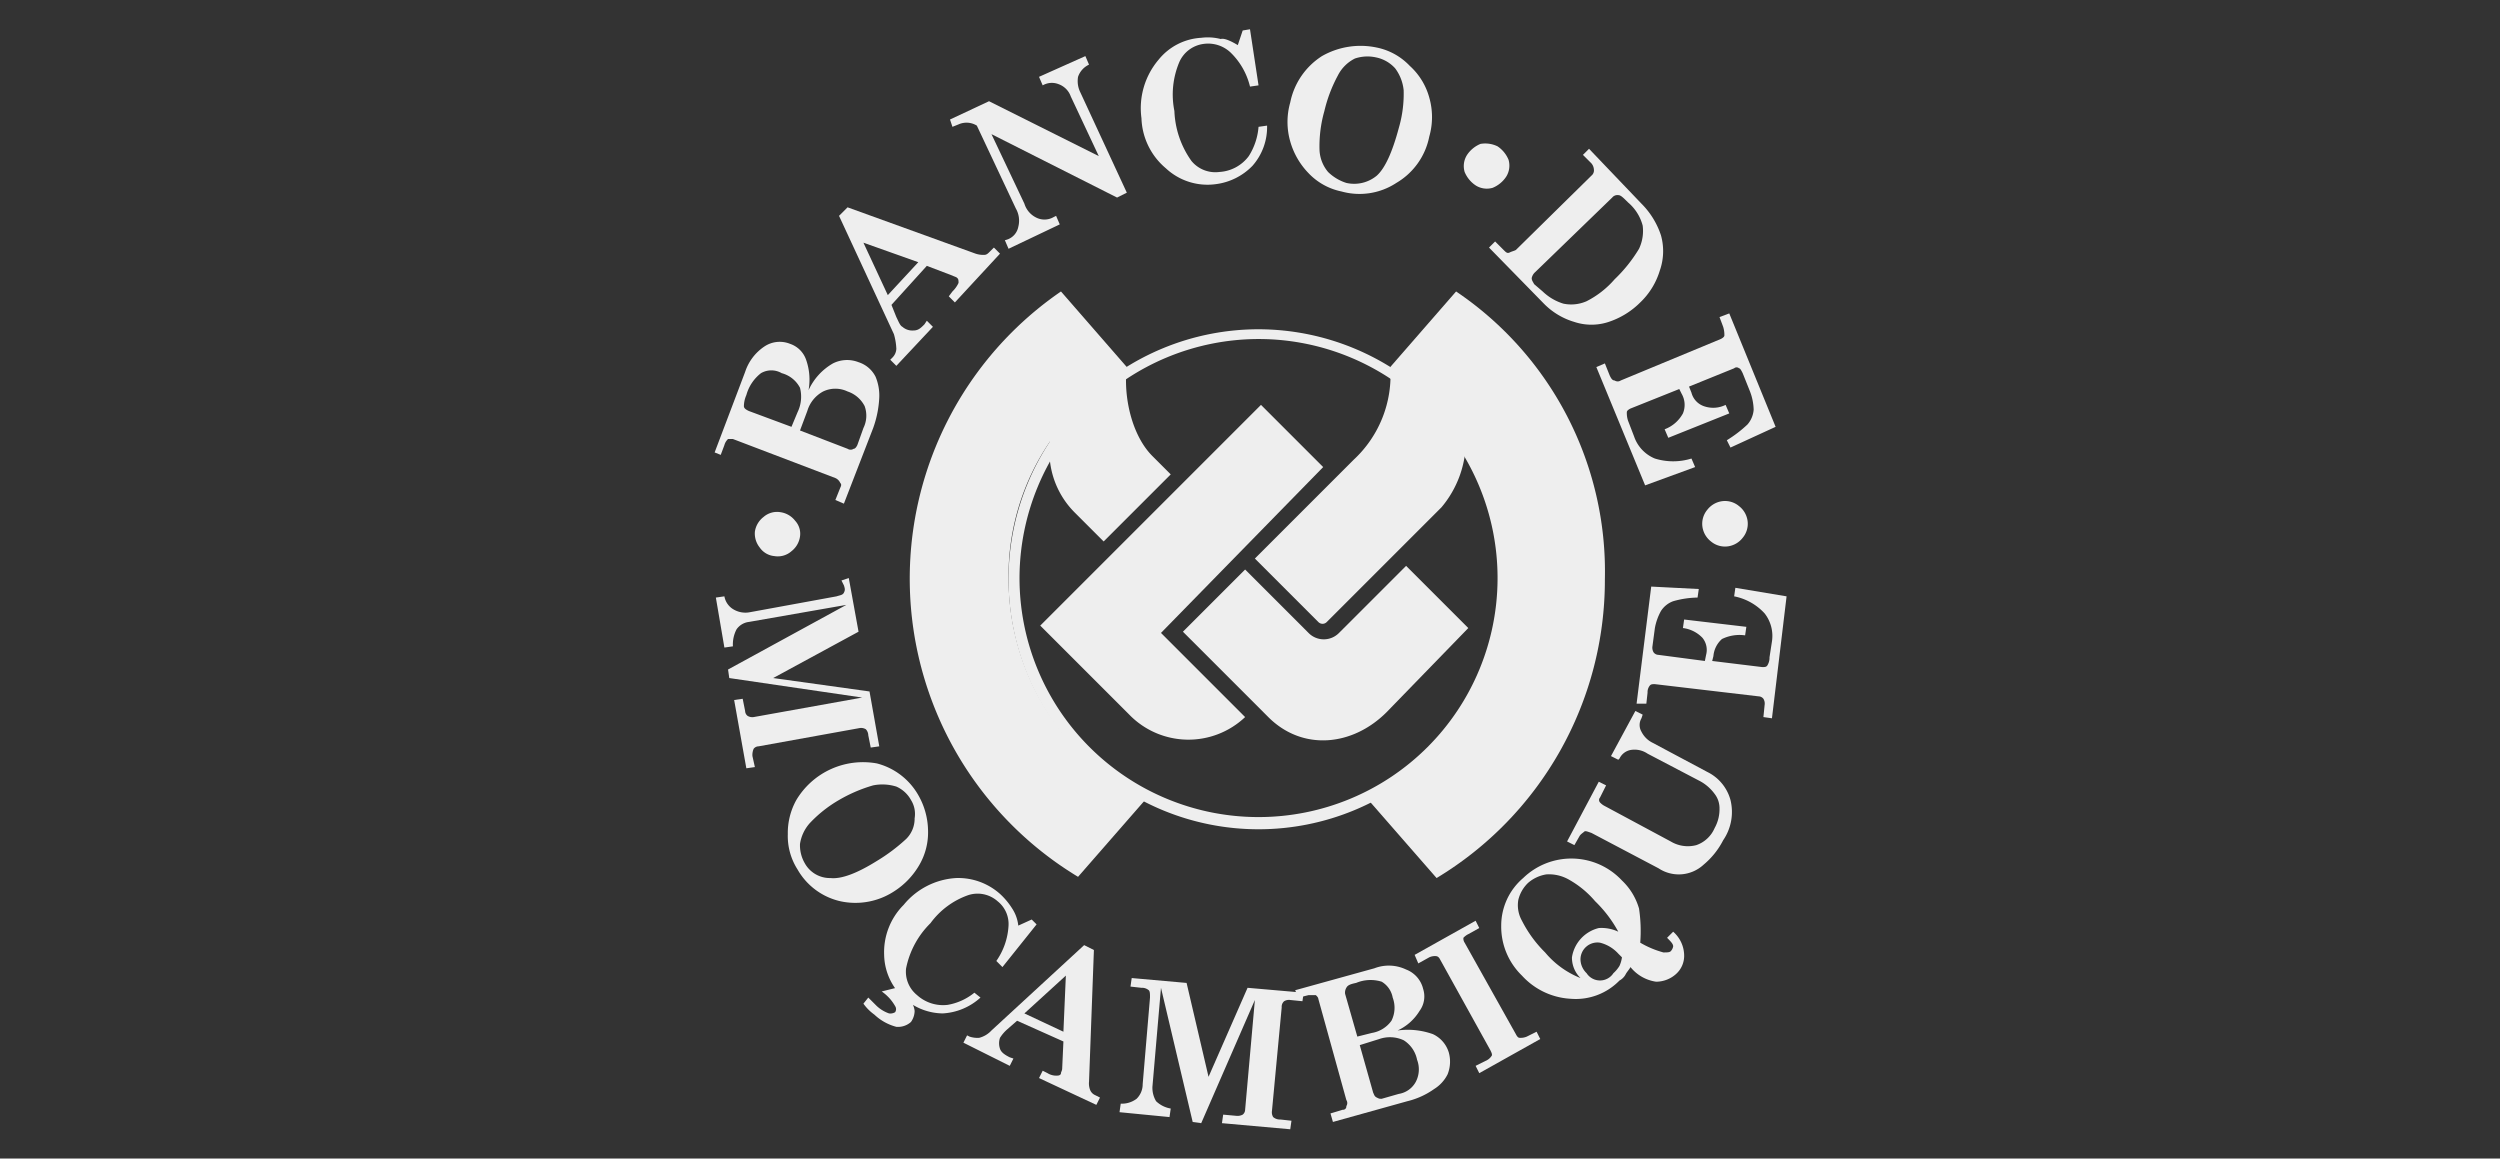
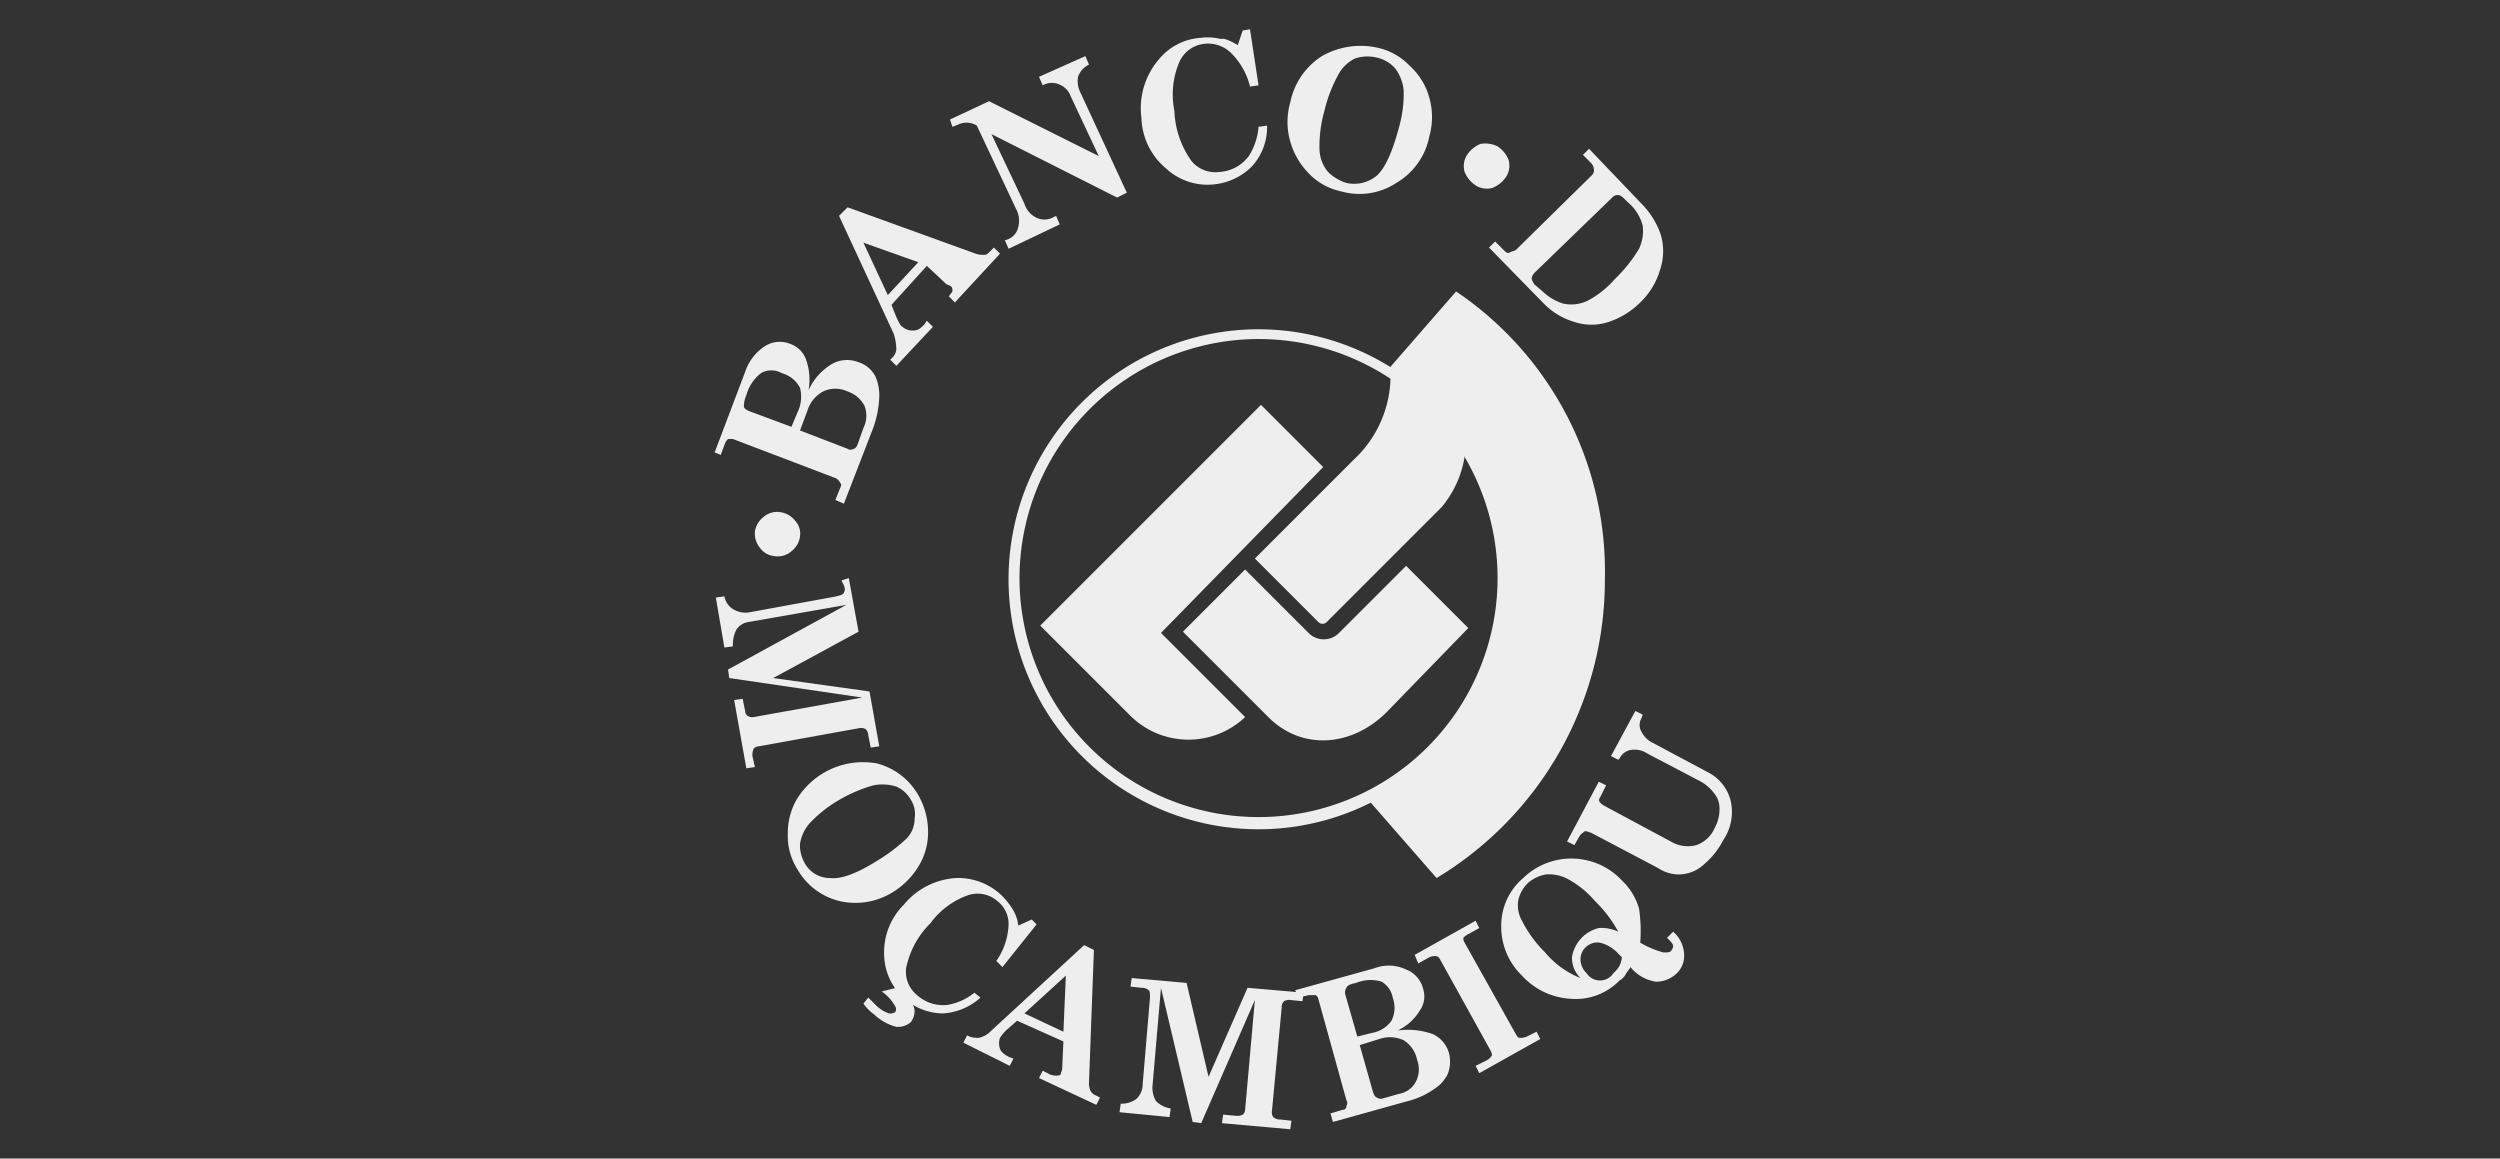
<svg xmlns="http://www.w3.org/2000/svg" id="Layer_1" data-name="Layer 1" viewBox="0 0 205 95">
  <rect x="0" y="0" width="205" height="95" fill="#333333" stroke="none" />
  <defs>
    <style>.cls-1{fill:none;}.cls-2{fill:#eee;}</style>
  </defs>
  <title>Artboard 1</title>
  <rect class="cls-1" width="205" height="95" />
  <path class="cls-2" d="M61.9,43.6a1.85,1.85,0,0,1,.7-1.2A1.69,1.69,0,0,1,64,42a1.85,1.85,0,0,1,1.2.7,1.57,1.57,0,0,1,.4,1.3,1.85,1.85,0,0,1-.7,1.2,1.69,1.69,0,0,1-1.4.4,1.64,1.64,0,0,1-1.2-.7A1.84,1.84,0,0,1,61.9,43.6Z" />
  <path class="cls-2" d="M58.6,37.1l2.5-6.6a4,4,0,0,1,1.6-2.1,2.26,2.26,0,0,1,2.1-.2,2.1,2.1,0,0,1,1.3,1.3,4.89,4.89,0,0,1,.2,2.5,4.85,4.85,0,0,1,2-2.2,2.57,2.57,0,0,1,2.1-.1,2.36,2.36,0,0,1,1.4,1.2,4,4,0,0,1,.3,1.7,8.5,8.5,0,0,1-.5,2.5l-2.4,6.2-.7-.3.4-1c.1-.2.1-.3,0-.4a.78.78,0,0,0-.4-.4L60.1,36h-.4a1.07,1.07,0,0,0-.3.5l-.3.8ZM64.9,35l.5-1.2a2.92,2.92,0,0,0,.2-2,2.38,2.38,0,0,0-1.5-1.2,1.69,1.69,0,0,0-1.7,0,3.42,3.42,0,0,0-1.2,1.8,2.31,2.31,0,0,0-.2.9c0,.2.2.3.4.4Zm.7.3,3.9,1.5a.45.45,0,0,0,.5,0q.15,0,.3-.3l.5-1.4a2.29,2.29,0,0,0,.1-1.8,2.44,2.44,0,0,0-1.4-1.2,2.32,2.32,0,0,0-2,0,2.67,2.67,0,0,0-1.3,1.6Z" />
-   <path class="cls-2" d="M69.5,17,80,20.8a2,2,0,0,0,.7.1c.2,0,.3-.1.5-.3l.3-.3.5.5-3.7,4-.5-.5.3-.4a2.31,2.31,0,0,0,.5-.7c0-.2,0-.3-.1-.4s-.2-.1-.4-.2L76,21.8,73.1,25l.4,1c.2.4.3.7.5.8a1.22,1.22,0,0,0,.9.3c.4,0,.6-.2.9-.5l.2-.3.5.5-3,3.2-.5-.5.2-.2a1.08,1.08,0,0,0,.3-.7,5,5,0,0,0-.2-1.2l-4.5-9.7Zm1.3,2.9,2,4.3,2.5-2.7Z" />
+   <path class="cls-2" d="M69.5,17,80,20.8a2,2,0,0,0,.7.1c.2,0,.3-.1.5-.3l.3-.3.5.5-3.7,4-.5-.5.3-.4c0-.2,0-.3-.1-.4s-.2-.1-.4-.2L76,21.8,73.1,25l.4,1c.2.4.3.7.5.8a1.22,1.22,0,0,0,.9.3c.4,0,.6-.2.9-.5l.2-.3.5.5-3,3.2-.5-.5.2-.2a1.08,1.08,0,0,0,.3-.7,5,5,0,0,0-.2-1.2l-4.5-9.7Zm1.3,2.9,2,4.3,2.5-2.7Z" />
  <path class="cls-2" d="M77.9,9.8l3.2-1.5,9,4.5L87.8,7.9a1.65,1.65,0,0,0-1-1,1.5,1.5,0,0,0-1.3.1l-.3-.7L89,4.6l.3.7a1.71,1.71,0,0,0-.9,1,2.09,2.09,0,0,0,.2,1.3l3.8,8.2-.8.4L81.3,11,84,16.7a1.88,1.88,0,0,0,1.1,1.2,1.5,1.5,0,0,0,1.3-.1l.2-.1.3.7-4.2,2-.3-.7.3-.1a1.37,1.37,0,0,0,.8-1,2,2,0,0,0-.2-1.5l-3.2-6.8a1.6,1.6,0,0,0-1.5-.1l-.5.2Z" />
  <path class="cls-2" d="M101.5,3.7l.4-1.2.6-.1.7,4.6-.7.1a5.76,5.76,0,0,0-1.6-2.8,2.68,2.68,0,0,0-2.2-.7,2.53,2.53,0,0,0-2,1.5,6.84,6.84,0,0,0-.4,4,7.54,7.54,0,0,0,1.4,4.1,2.54,2.54,0,0,0,2.3.9,3.23,3.23,0,0,0,2.4-1.3,5.23,5.23,0,0,0,.8-2.4l.7-.1a4.79,4.79,0,0,1-1.2,3.3,5.07,5.07,0,0,1-3,1.5,5,5,0,0,1-4.1-1.3,5.59,5.59,0,0,1-2-4.1A6.15,6.15,0,0,1,95,4.9a4.83,4.83,0,0,1,3.5-1.8,4.19,4.19,0,0,1,1.6.1C100.4,3.1,101,3.4,101.5,3.7Z" />
  <path class="cls-2" d="M112.9,3.9a5.15,5.15,0,0,1,2.7,1.5A5.44,5.44,0,0,1,117.2,8a5.8,5.8,0,0,1,0,3.2,5.67,5.67,0,0,1-2.7,3.8,5.5,5.5,0,0,1-4.5.7,5.15,5.15,0,0,1-2.7-1.5,6.14,6.14,0,0,1-1.5-2.6,5.8,5.8,0,0,1,0-3.2,5.88,5.88,0,0,1,2.6-3.8A6.39,6.39,0,0,1,112.9,3.9Zm-.1.8a3.22,3.22,0,0,0-1.7.1,3.13,3.13,0,0,0-1.4,1.4,11.76,11.76,0,0,0-1.1,2.9,10.57,10.57,0,0,0-.4,3.2,3,3,0,0,0,.7,1.8,3.77,3.77,0,0,0,1.5.9,2.9,2.9,0,0,0,2.5-.6q1-.9,1.8-3.9a10,10,0,0,0,.4-3.1,3.59,3.59,0,0,0-.7-1.8A2.89,2.89,0,0,0,112.8,4.7Z" />
  <path class="cls-2" d="M122.8,12a2.44,2.44,0,0,1,.9,1.1,1.7,1.7,0,0,1-.2,1.4,2.44,2.44,0,0,1-1.1.9,1.7,1.7,0,0,1-1.4-.2,2.44,2.44,0,0,1-.9-1.1,1.7,1.7,0,0,1,.2-1.4,2.44,2.44,0,0,1,1.1-.9A2.3,2.3,0,0,1,122.8,12Z" />
  <path class="cls-2" d="M130.3,12.2l4.3,4.5a6.57,6.57,0,0,1,1.6,2.6,4.81,4.81,0,0,1-.1,2.9,6,6,0,0,1-1.6,2.6,6.57,6.57,0,0,1-2.6,1.6,4.47,4.47,0,0,1-2.8,0,5.79,5.79,0,0,1-2.5-1.5l-4.5-4.6.5-.5.7.7c.2.2.3.3.5.2s.3-.1.5-.2l6.2-6.1a.55.55,0,0,0,.2-.5.86.86,0,0,0-.3-.6l-.6-.6Zm-3.8,11.7a4.25,4.25,0,0,0,1.7,1,3.13,3.13,0,0,0,1.9-.2,7.61,7.61,0,0,0,2.3-1.8,12,12,0,0,0,2-2.5,3.42,3.42,0,0,0,.3-1.9,3.73,3.73,0,0,0-1.2-1.9c-.4-.4-.6-.6-.8-.6a.55.55,0,0,0-.5.2l-6.3,6.1a.91.91,0,0,0-.3.5c0,.2.1.3.2.5Z" />
-   <path class="cls-2" d="M141.8,25.7l3.8,9.3-3.7,1.7-.3-.6a10.22,10.22,0,0,0,1.7-1.3,2.08,2.08,0,0,0,.5-1.2,4.43,4.43,0,0,0-.3-1.5l-.6-1.5c-.1-.2-.2-.4-.3-.4a.3.3,0,0,0-.4,0l-3.7,1.5.2.5a1.59,1.59,0,0,0,1,1.1,2.29,2.29,0,0,0,1.8-.1l.3.7-5,2-.3-.7a2.83,2.83,0,0,0,1.5-1.3,1.82,1.82,0,0,0-.1-1.6l-.2-.4-4,1.6q-.3.15-.3.3a2,2,0,0,0,.1.7l.5,1.3a3,3,0,0,0,1.7,1.8,5.06,5.06,0,0,0,3,0l.3.7-4.1,1.5-4-9.7.7-.3.4,1c.1.2.2.4.4.4a.45.45,0,0,0,.5,0l8.2-3.4q.3-.15.3-.3a2.25,2.25,0,0,0-.1-.7L141,26Z" />
-   <path class="cls-2" d="M143.3,42.7a1.79,1.79,0,0,1-.4,1.4,1.85,1.85,0,0,1-1.2.7,1.79,1.79,0,0,1-1.4-.4,1.85,1.85,0,0,1-.7-1.2,1.79,1.79,0,0,1,.4-1.4,1.85,1.85,0,0,1,1.2-.7,1.79,1.79,0,0,1,1.4.4A1.85,1.85,0,0,1,143.3,42.7Z" />
  <path class="cls-2" d="M69.6,47.4l.8,4.4-7,3.8,7.9,1.1.8,4.5-.7.1-.2-1a.76.76,0,0,0-.2-.5.75.75,0,0,0-.5-.1l-8.3,1.5a.52.52,0,0,0-.4.2,1.27,1.27,0,0,0-.1.6l.2.9-.7.1-1-5.6.7-.1.2,1a.52.52,0,0,0,.2.4.75.75,0,0,0,.5.1l8.9-1.6L59.8,55.6l-.1-.7,9.7-5.3-8,1.4a1.44,1.44,0,0,0-1,.6,2.65,2.65,0,0,0-.3,1.4l-.7.1L58.7,49l.7-.1a1.55,1.55,0,0,0,.8,1.1,1.91,1.91,0,0,0,1.3.2l7.1-1.3c.3-.1.5-.1.6-.3s.1-.3,0-.6l-.2-.4Z" />
  <path class="cls-2" d="M75.3,65.2a6,6,0,0,1,.8,2.9,5.3,5.3,0,0,1-.7,2.8,6.3,6.3,0,0,1-2.1,2.2,5.79,5.79,0,0,1-4.4.8,5.42,5.42,0,0,1-3.5-2.6,5.1,5.1,0,0,1-.8-2.9,5.55,5.55,0,0,1,.7-2.8,6.37,6.37,0,0,1,6.6-3A5.48,5.48,0,0,1,75.3,65.2Zm-.6.4a2.54,2.54,0,0,0-1.2-1.1,3.84,3.84,0,0,0-1.9-.1,12.31,12.31,0,0,0-2.8,1.2,10.5,10.5,0,0,0-2.4,1.9,3.3,3.3,0,0,0-.8,1.7,2.93,2.93,0,0,0,.4,1.6A2.35,2.35,0,0,0,68.1,72c.9.1,2.2-.4,3.8-1.4a14.7,14.7,0,0,0,2.4-1.8,2.34,2.34,0,0,0,.7-1.7A2.15,2.15,0,0,0,74.7,65.6Z" />
  <path class="cls-2" d="M73.9,80.9l1,.9-.4.1a1.59,1.59,0,0,1,.5,1,1.61,1.61,0,0,1-.3.9,1.59,1.59,0,0,1-1.2.4,4.13,4.13,0,0,1-1.8-1,3.82,3.82,0,0,1-.9-.9l.4-.5.2.2.4.4a2.82,2.82,0,0,0,1.1.7.75.75,0,0,0,.5-.1.45.45,0,0,0,0-.5,3.64,3.64,0,0,0-1.1-1.2Zm9.6-5,1.1-.5.4.4-2.8,3.5-.5-.5a5.58,5.58,0,0,0,1-2.9,2.38,2.38,0,0,0-.9-2,2.47,2.47,0,0,0-2.4-.5,6.49,6.49,0,0,0-3.1,2.3,7.17,7.17,0,0,0-2,3.7,2.46,2.46,0,0,0,.9,2.2,3.17,3.17,0,0,0,2.5.8,4.74,4.74,0,0,0,2.2-1l.5.4a5,5,0,0,1-3.1,1.3,4.82,4.82,0,0,1-3-1.1,4.9,4.9,0,0,1-1.8-3.7,5.49,5.49,0,0,1,1.6-4.1A6,6,0,0,1,78.4,72,5.15,5.15,0,0,1,82,73.3a5.8,5.8,0,0,1,1,1.2A3.17,3.17,0,0,1,83.5,75.9Z" />
  <path class="cls-2" d="M89.7,77.9l-.4,10.8a1.48,1.48,0,0,0,.1.7.78.78,0,0,0,.4.4l.4.2-.3.6-4.7-2.2.3-.6.4.2a1.34,1.34,0,0,0,.8.2c.2,0,.3-.1.3-.2s.1-.2.1-.4l.1-2.2-3.8-1.7-.8.7a3.19,3.19,0,0,0-.6.7,1.39,1.39,0,0,0,0,.9c.1.3.4.5.8.7l.3.1-.3.6L79,85.5l.3-.6.2.1a2,2,0,0,0,.8.1,2.07,2.07,0,0,0,1-.6l7.6-7ZM87.4,80,84,83.1l3.2,1.5Z" />
  <path class="cls-2" d="M92.8,80.2l4.5.4,1.8,7.7,3.2-7.3,4.6.4-.1.7-1-.1a.75.75,0,0,0-.5.1.59.59,0,0,0-.2.5l-.8,8.5a.75.75,0,0,0,.1.5.85.85,0,0,0,.6.2l.9.1-.1.7-5.6-.5.1-.7,1.1.1a.9.9,0,0,0,.5-.1.52.52,0,0,0,.2-.4l.8-9L98.5,92.1l-.7-.1L95.2,81l-.7,8.1a2.13,2.13,0,0,0,.3,1.2,2.28,2.28,0,0,0,1.2.6l-.1.7-4.1-.4.1-.7a2,2,0,0,0,1.3-.4,1.66,1.66,0,0,0,.5-1.2l.6-7.1c0-.3,0-.5-.1-.6a.85.85,0,0,0-.6-.2l-.9-.1Z" />
  <path class="cls-2" d="M106.2,81.2l6.5-1.8a3.29,3.29,0,0,1,2.6.1,2.27,2.27,0,0,1,1.4,1.6,2,2,0,0,1-.3,1.8,4.12,4.12,0,0,1-1.8,1.6,6.13,6.13,0,0,1,2.9.3,2.43,2.43,0,0,1,1.3,1.5,2.79,2.79,0,0,1-.1,1.8,3,3,0,0,1-1.1,1.2,6.39,6.39,0,0,1-2.2,1L109.3,92l-.2-.7,1-.3a.27.27,0,0,0,.3-.3.45.45,0,0,0,0-.5l-2.3-8.3c0-.1-.1-.2-.2-.3h-.6l-.8.2Zm5.1,3.8,1.2-.3a2.47,2.47,0,0,0,1.6-1,2.37,2.37,0,0,0,.1-1.9,1.91,1.91,0,0,0-.9-1.3,3.07,3.07,0,0,0-2.1.1c-.5.1-.7.2-.8.4a.75.75,0,0,0-.1.5Zm.2.7,1.1,3.9c.1.2.1.3.3.4s.2.1.4.1l1.4-.4a1.93,1.93,0,0,0,1.4-1,2.21,2.21,0,0,0,.1-1.8,2.45,2.45,0,0,0-1.1-1.6,2.67,2.67,0,0,0-2-.1Z" />
  <path class="cls-2" d="M116,78.3l5-2.8.3.6-.9.5a1.38,1.38,0,0,0-.4.3.6.6,0,0,0,.1.4l4.2,7.5q.15.3.3.3a1.27,1.27,0,0,0,.6-.1l.8-.4.3.6-5,2.8-.3-.6.8-.4a1.08,1.08,0,0,0,.5-.4c.1-.1,0-.3-.1-.5l-4.1-7.4c-.1-.2-.2-.3-.4-.3a1.09,1.09,0,0,0-.5.1l-.9.5Z" />
  <path class="cls-2" d="M134.5,77.3a7.74,7.74,0,0,0,1.9.8c.3,0,.5,0,.6-.1a.76.76,0,0,0,.2-.4c0-.2-.2-.4-.5-.7l.5-.5a2.62,2.62,0,0,1,.9,1.9,2,2,0,0,1-.7,1.6,2.45,2.45,0,0,1-1.6.6,3.29,3.29,0,0,1-2.1-1.2c-.1.2-.3.4-.4.6s-.3.4-.5.5a5,5,0,0,1-4,1.5,5.83,5.83,0,0,1-4-1.9,5.59,5.59,0,0,1-1.7-4.1,5.12,5.12,0,0,1,1.8-3.9,5.68,5.68,0,0,1,8.1.2,5.12,5.12,0,0,1,1.4,2.3A12.39,12.39,0,0,1,134.5,77.3Zm-1.8-.9a10.35,10.35,0,0,0-1.9-2.5,7.88,7.88,0,0,0-2.2-1.8,3.29,3.29,0,0,0-1.8-.4,3,3,0,0,0-1.5.7,2.85,2.85,0,0,0-.8,1.4,2.59,2.59,0,0,0,.3,1.7,10,10,0,0,0,1.9,2.6,7.27,7.27,0,0,0,2.9,2.1,2.34,2.34,0,0,1-.7-1.7,2.93,2.93,0,0,1,2.2-2.4A3.23,3.23,0,0,1,132.7,76.4Zm.3,2.1-.3-.3a3,3,0,0,0-1.5-.9,1.39,1.39,0,0,0-1.6,1.4,1.61,1.61,0,0,0,.5,1.1,1.31,1.31,0,0,0,2.2,0,2.65,2.65,0,0,0,.5-.6A2.54,2.54,0,0,0,133,78.5Z" />
  <path class="cls-2" d="M128.5,69l2.6-4.9.6.3-.5,1a.3.3,0,0,0,0,.4,1.38,1.38,0,0,0,.4.3L137,69a2.73,2.73,0,0,0,2.1.3,2.53,2.53,0,0,0,1.5-1.4,3.17,3.17,0,0,0,.4-1.6,1.92,1.92,0,0,0-.4-1.2,3.61,3.61,0,0,0-1.3-1.1l-4.2-2.2a1.9,1.9,0,0,0-1.4-.3,1.27,1.27,0,0,0-.9.7l-.1.1-.6-.3,2-3.7.6.3-.1.3a1.08,1.08,0,0,0,0,1.1,2,2,0,0,0,.9.9l4.5,2.4a3.62,3.62,0,0,1,1.9,2.3,4.11,4.11,0,0,1-.6,3.3,6.42,6.42,0,0,1-1.6,2,3,3,0,0,1-3.7.3l-5.5-2.9c-.3-.1-.5-.2-.6-.1s-.3.2-.4.4l-.4.7Z" />
-   <path class="cls-2" d="M134.2,57.7l1.2-9.6,3.9.2-.1.7a7.66,7.66,0,0,0-2,.3,2,2,0,0,0-1,.8,4.57,4.57,0,0,0-.5,1.4l-.2,1.5a.75.75,0,0,0,.1.5.52.52,0,0,0,.4.2l3.8.5.1-.5a1.57,1.57,0,0,0-.3-1.4,2.67,2.67,0,0,0-1.6-.8l.1-.7,5.1.6-.1.7a3.27,3.27,0,0,0-1.9.3,2.1,2.1,0,0,0-.7,1.4l-.1.4,4.1.5c.2,0,.3,0,.4-.1a1.17,1.17,0,0,0,.2-.7l.2-1.3a3,3,0,0,0-.6-2.3,4.58,4.58,0,0,0-2.5-1.4l.1-.7,4.2.7-1.2,10-.7-.1.1-1a.75.75,0,0,0-.1-.5.52.52,0,0,0-.4-.2l-8.5-1c-.2,0-.3,0-.4.1a.85.85,0,0,0-.2.6l-.1.9Z" />
  <path class="cls-2" d="M103.2,27.8A19.6,19.6,0,1,1,83.6,47.4a19.63,19.63,0,0,1,19.6-19.6m0-.8a20.5,20.5,0,1,0,20.5,20.5A20.53,20.53,0,0,0,103.2,27Z" />
-   <path class="cls-2" d="M82.7,47.4a19.5,19.5,0,0,1,3.4-11.2,7.08,7.08,0,0,0,2,5.8l.4.4L90.1,44l.4.4L96,38.9l-.6-.6-.9-.9c-1.7-1.7-2.4-4.9-2.1-7.3L87,23.9a28.56,28.56,0,0,0,1.4,48l5.5-6.3A20.34,20.34,0,0,1,82.7,47.4Z" />
  <path class="cls-2" d="M119.4,23.9,114,30.1a9.44,9.44,0,0,1-3,7.6l-8.1,8.1.6.6,2.1,2.1,2.5,2.5a.48.48,0,0,0,.7,0l9.4-9.4a8.5,8.5,0,0,0,2-5.3,20.47,20.47,0,0,1-7.9,29.4l5.5,6.3a28.52,28.52,0,0,0,13.8-24.5A27.7,27.7,0,0,0,119.4,23.9Z" />
  <path class="cls-2" d="M108.5,38.3l-5.1-5.1L85.3,51.3l7.3,7.3a6.76,6.76,0,0,0,9.5.2l-6.9-6.9Z" />
  <path class="cls-2" d="M120.4,51.5l-5.1-5.1-5.5,5.5a1.75,1.75,0,0,1-2.5,0l-5.2-5.2L97,51.8l7,7c2.8,2.8,6.9,2.4,9.7-.4Z" />
</svg>